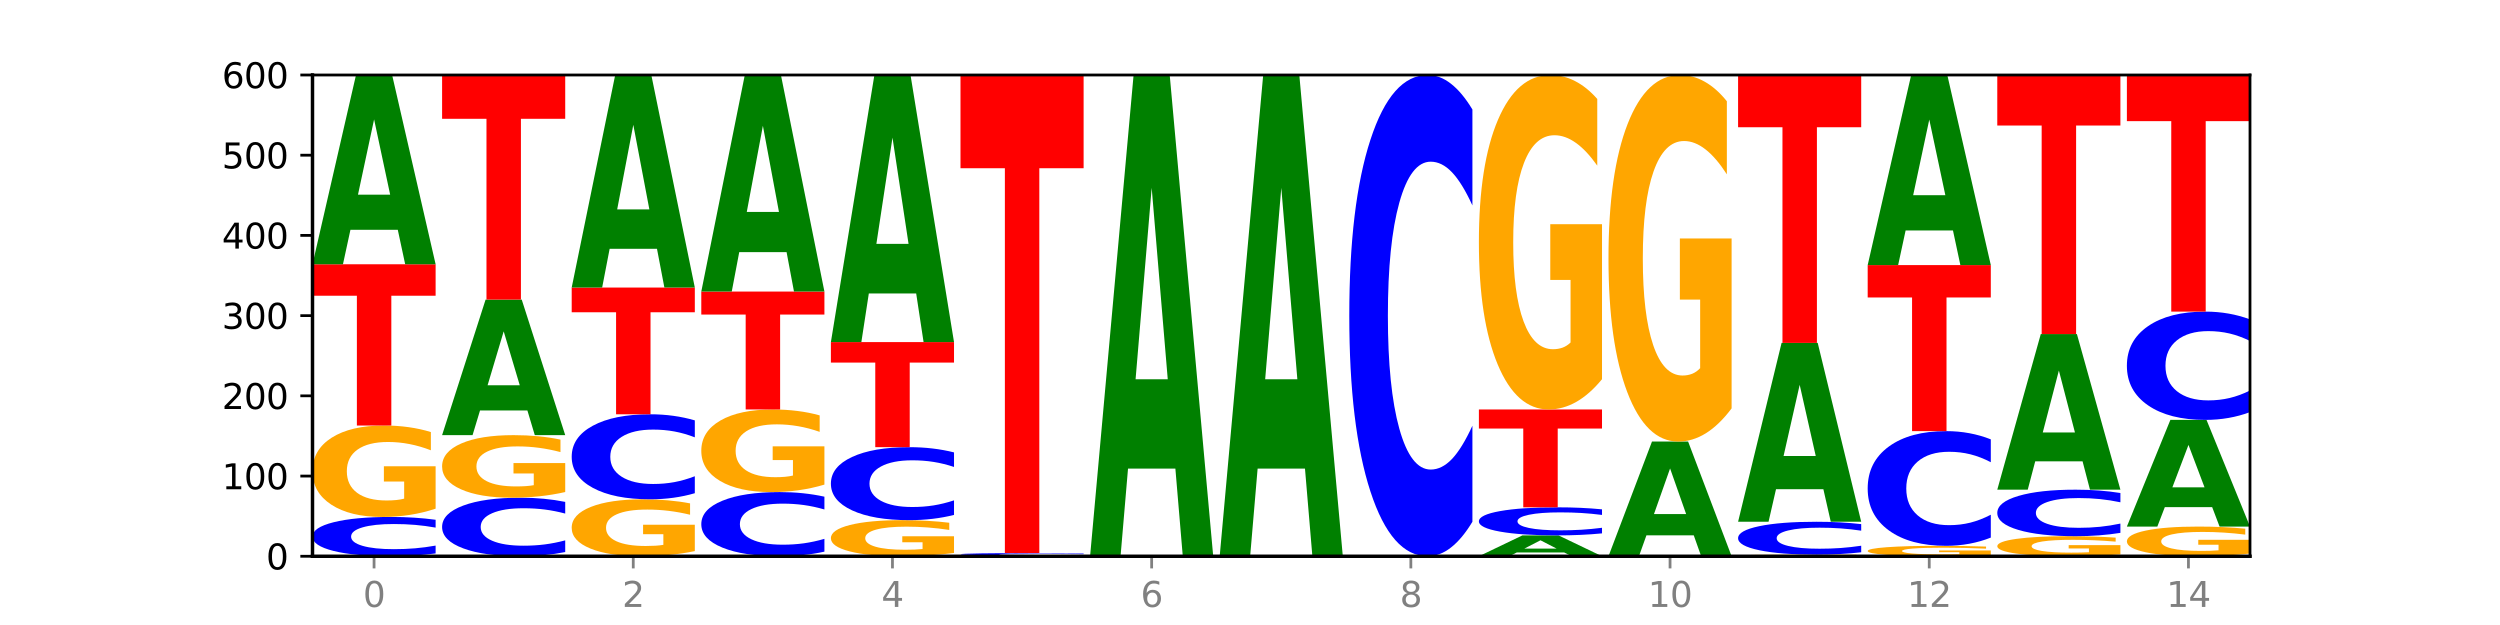
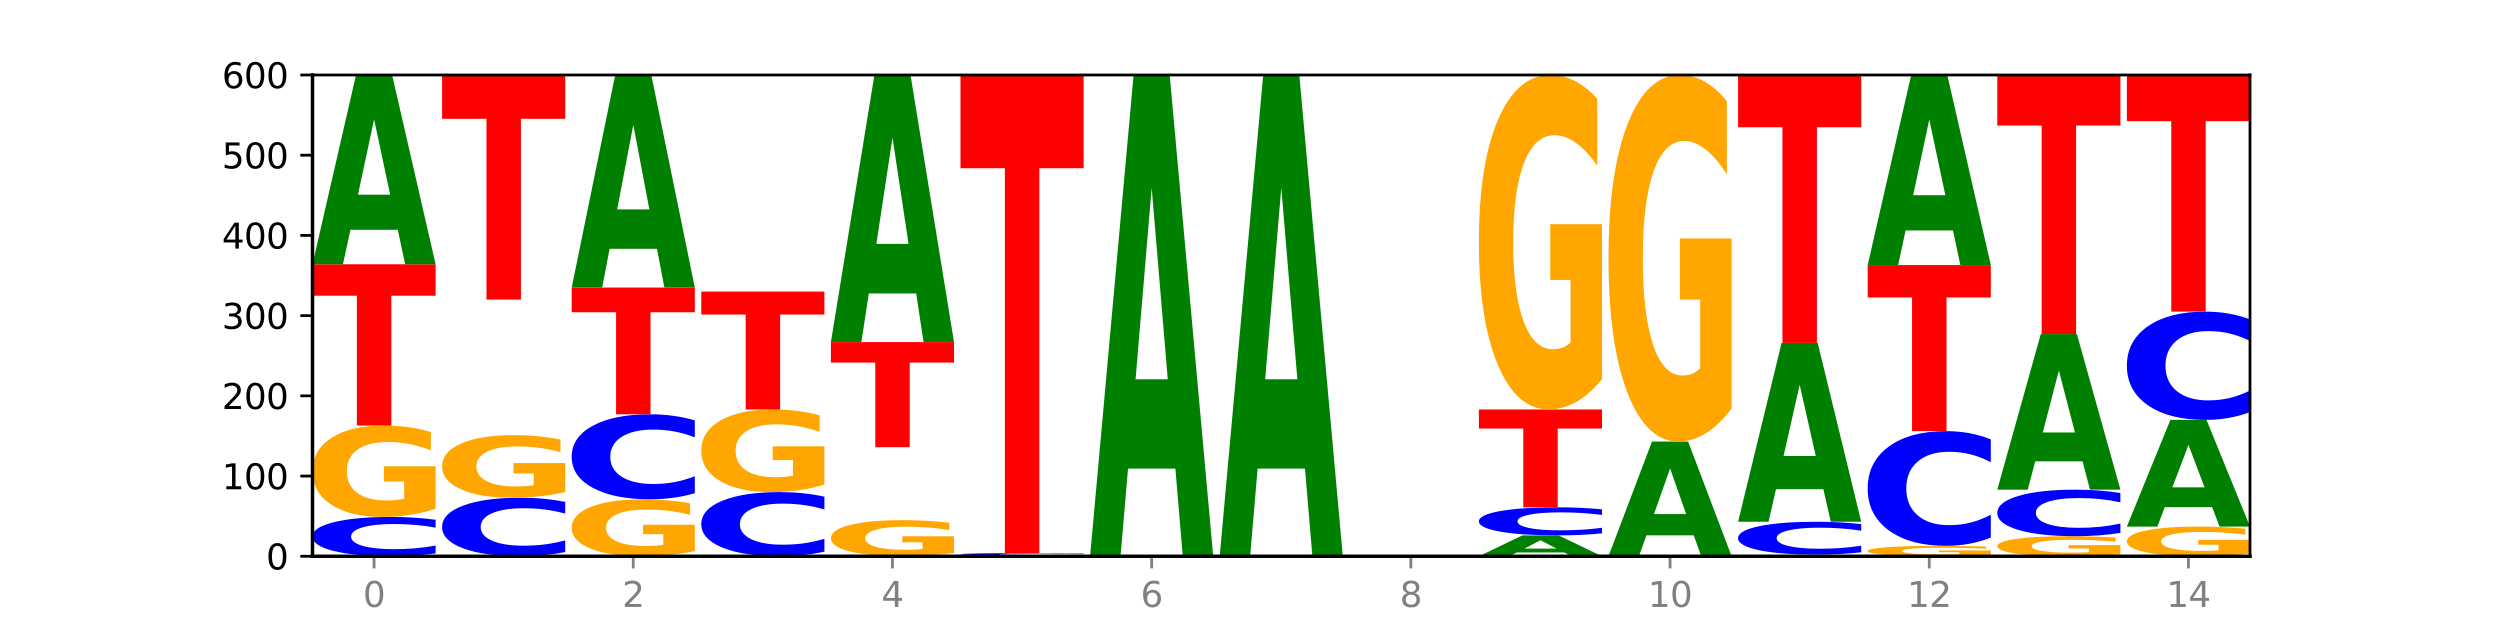
<svg xmlns="http://www.w3.org/2000/svg" xmlns:xlink="http://www.w3.org/1999/xlink" width="720pt" height="180pt" viewBox="0 0 720 180" version="1.1">
  <defs>
    <style type="text/css">*{stroke-linejoin: round; stroke-linecap: butt}</style>
  </defs>
  <g id="figure_1">
    <g id="patch_1">
      <path d="M 0 180  L 720 180  L 720 0  L 0 0  z " style="fill: #ffffff" />
    </g>
    <g id="axes_1">
      <g id="patch_2">
        <path d="M 90 160.2  L 648 160.2  L 648 21.6  L 90 21.6  z " style="fill: #ffffff" />
      </g>
      <g id="line2d_1">
        <path d="M 90 160.2  L 648 160.2  " clip-path="url(#p23b4791f62)" style="fill: none; stroke: #000000; stroke-width: 0.5; stroke-linecap: square" />
      </g>
      <g id="patch_3">
        <path d="M 125.458 159.389  Q 122.492 159.791 119.285 159.994  Q 116.078 160.2 112.585 160.2  Q 102.168 160.2 96.084 158.676  Q 90 157.151 90 154.544  Q 90 151.928 96.084 150.405  Q 102.168 148.881 112.585 148.881  Q 116.078 148.881 119.285 149.087  Q 122.492 149.29 125.458 149.692  L 125.458 151.949  Q 122.465 151.416 119.562 151.168  Q 116.658 150.92 113.451 150.92  Q 107.698 150.92 104.401 151.886  Q 101.114 152.849 101.114 154.544  Q 101.114 156.232 104.401 157.198  Q 107.698 158.161 113.451 158.161  Q 116.658 158.161 119.562 157.913  Q 122.465 157.663 125.458 157.13  L 125.458 159.389  z " clip-path="url(#p23b4791f62)" style="fill: #0000ff" />
      </g>
      <g id="patch_4">
        <path d="M 125.458 146.498  Q 121.882 147.69 118.036 148.288  Q 114.19 148.881 110.089 148.881  Q 100.823 148.881 95.412 145.334  Q 90 141.788 90 135.722  Q 90 129.586 95.507 126.067  Q 101.022 122.547 110.614 122.547  Q 114.309 122.547 117.694 123.026  Q 121.088 123.499 124.091 124.435  L 124.091 129.684  Q 120.992 128.482 117.925 127.889  Q 114.857 127.29 111.774 127.29  Q 106.068 127.29 102.977 129.477  Q 99.886 131.659 99.886 135.722  Q 99.886 139.748 102.866 141.945  Q 105.846 144.138 111.329 144.138  Q 112.823 144.138 114.102 144.012  Q 115.382 143.882 116.399 143.61  L 116.399 138.681  L 110.558 138.681  L 110.558 134.291  L 125.458 134.291  L 125.458 146.498  z " clip-path="url(#p23b4791f62)" style="fill: #ffa600" />
      </g>
      <g id="patch_5">
        <path d="M 90 76.116  L 125.458 76.116  L 125.458 85.171  L 112.701 85.171  L 112.701 122.547  L 102.781 122.547  L 102.781 85.171  L 90 85.171  L 90 76.116  z " clip-path="url(#p23b4791f62)" style="fill: #ff0000" />
      </g>
      <g id="patch_6">
        <path d="M 114.562 66.185  L 100.925 66.185  L 98.772 76.116  L 90 76.116  L 102.527 21.6  L 112.931 21.6  L 125.458 76.116  L 116.693 76.116  L 114.562 66.185  z M 103.1 56.067  L 112.365 56.067  L 107.74 34.382  L 103.1 56.067  z " clip-path="url(#p23b4791f62)" style="fill: #008000" />
      </g>
      <g id="patch_7">
        <path d="M 162.783 158.991  Q 159.817 159.59 156.609 159.893  Q 153.402 160.2 149.909 160.2  Q 139.492 160.2 133.408 157.929  Q 127.324 155.658 127.324 151.774  Q 127.324 147.876 133.408 145.608  Q 139.492 143.337 149.909 143.337  Q 153.402 143.337 156.609 143.644  Q 159.817 143.947 162.783 144.546  L 162.783 147.907  Q 159.79 147.113 156.886 146.744  Q 153.983 146.375 150.776 146.375  Q 145.022 146.375 141.726 147.813  Q 138.438 149.248 138.438 151.774  Q 138.438 154.289 141.726 155.727  Q 145.022 157.162 150.776 157.162  Q 153.983 157.162 156.886 156.793  Q 159.79 156.421 162.783 155.626  L 162.783 158.991  z " clip-path="url(#p23b4791f62)" style="fill: #0000ff" />
      </g>
      <g id="patch_8">
        <path d="M 162.783 141.707  Q 159.207 142.522 155.36 142.931  Q 151.514 143.337 147.414 143.337  Q 138.148 143.337 132.736 140.91  Q 127.324 138.484 127.324 134.334  Q 127.324 130.135 132.831 127.727  Q 138.346 125.319 147.938 125.319  Q 151.633 125.319 155.019 125.647  Q 158.412 125.97 161.416 126.611  L 161.416 130.202  Q 158.317 129.38 155.249 128.974  Q 152.182 128.565 149.098 128.565  Q 143.393 128.565 140.301 130.061  Q 137.21 131.553 137.21 134.334  Q 137.21 137.088 140.19 138.592  Q 143.17 140.091 148.653 140.091  Q 150.147 140.091 151.427 140.006  Q 152.706 139.917 153.723 139.73  L 153.723 136.358  L 147.883 136.358  L 147.883 133.355  L 162.783 133.355  L 162.783 141.707  z " clip-path="url(#p23b4791f62)" style="fill: #ffa600" />
      </g>
      <g id="patch_9">
-         <path d="M 151.886 118.207  L 138.25 118.207  L 136.097 125.319  L 127.324 125.319  L 139.852 86.28  L 150.255 86.28  L 162.783 125.319  L 154.018 125.319  L 151.886 118.207  z M 140.425 110.962  L 149.69 110.962  L 145.064 95.433  L 140.425 110.962  z " clip-path="url(#p23b4791f62)" style="fill: #008000" />
-       </g>
+         </g>
      <g id="patch_10">
        <path d="M 127.324 21.6  L 162.783 21.6  L 162.783 34.214  L 150.026 34.214  L 150.026 86.28  L 140.106 86.28  L 140.106 34.214  L 127.324 34.214  L 127.324 21.6  z " clip-path="url(#p23b4791f62)" style="fill: #ff0000" />
      </g>
      <g id="patch_11">
        <path d="M 200.107 158.716  Q 196.531 159.458 192.685 159.831  Q 188.839 160.2 184.738 160.2  Q 175.472 160.2 170.061 157.991  Q 164.649 155.782 164.649 152.005  Q 164.649 148.183 170.156 145.991  Q 175.671 143.799 185.263 143.799  Q 188.958 143.799 192.343 144.097  Q 195.736 144.392 198.74 144.975  L 198.74 148.244  Q 195.641 147.495 192.574 147.126  Q 189.506 146.753 186.423 146.753  Q 180.717 146.753 177.626 148.115  Q 174.535 149.474 174.535 152.005  Q 174.535 154.512 177.515 155.88  Q 180.495 157.246 185.978 157.246  Q 187.472 157.246 188.751 157.168  Q 190.031 157.086 191.048 156.917  L 191.048 153.848  L 185.207 153.848  L 185.207 151.114  L 200.107 151.114  L 200.107 158.716  z " clip-path="url(#p23b4791f62)" style="fill: #ffa600" />
      </g>
      <g id="patch_12">
        <path d="M 200.107 142.044  Q 197.141 142.914 193.934 143.354  Q 190.727 143.799 187.233 143.799  Q 176.817 143.799 170.733 140.501  Q 164.649 137.203 164.649 131.564  Q 164.649 125.904 170.733 122.611  Q 176.817 119.313 187.233 119.313  Q 190.727 119.313 193.934 119.758  Q 197.141 120.198 200.107 121.068  L 200.107 125.949  Q 197.114 124.796 194.211 124.26  Q 191.307 123.724 188.1 123.724  Q 182.347 123.724 179.05 125.813  Q 175.762 127.897 175.762 131.564  Q 175.762 135.215 179.05 137.304  Q 182.347 139.388 188.1 139.388  Q 191.307 139.388 194.211 138.852  Q 197.114 138.311 200.107 137.158  L 200.107 142.044  z " clip-path="url(#p23b4791f62)" style="fill: #0000ff" />
      </g>
      <g id="patch_13">
        <path d="M 164.649 82.815  L 200.107 82.815  L 200.107 89.933  L 187.35 89.933  L 187.35 119.313  L 177.43 119.313  L 177.43 89.933  L 164.649 89.933  L 164.649 82.815  z " clip-path="url(#p23b4791f62)" style="fill: #ff0000" />
      </g>
      <g id="patch_14">
        <path d="M 189.211 71.664  L 175.574 71.664  L 173.421 82.815  L 164.649 82.815  L 177.176 21.6  L 187.58 21.6  L 200.107 82.815  L 191.342 82.815  L 189.211 71.664  z M 177.749 60.302  L 187.014 60.302  L 182.389 35.953  L 177.749 60.302  z " clip-path="url(#p23b4791f62)" style="fill: #008000" />
      </g>
      <g id="patch_15">
        <path d="M 237.431 158.875  Q 234.465 159.532 231.258 159.864  Q 228.051 160.2 224.558 160.2  Q 214.141 160.2 208.057 157.711  Q 201.973 155.222 201.973 150.966  Q 201.973 146.694 208.057 144.209  Q 214.141 141.72 224.558 141.72  Q 228.051 141.72 231.258 142.056  Q 234.465 142.388 237.431 143.045  L 237.431 146.728  Q 234.439 145.858 231.535 145.453  Q 228.632 145.049 225.424 145.049  Q 219.671 145.049 216.375 146.625  Q 213.087 148.198 213.087 150.966  Q 213.087 153.722 216.375 155.298  Q 219.671 156.871 225.424 156.871  Q 228.632 156.871 231.535 156.467  Q 234.439 156.058 237.431 155.188  L 237.431 158.875  z " clip-path="url(#p23b4791f62)" style="fill: #0000ff" />
      </g>
      <g id="patch_16">
        <path d="M 237.431 139.567  Q 233.855 140.644 230.009 141.184  Q 226.163 141.72 222.063 141.72  Q 212.797 141.72 207.385 138.515  Q 201.973 135.311 201.973 129.831  Q 201.973 124.287 207.48 121.107  Q 212.995 117.927 222.587 117.927  Q 226.282 117.927 229.668 118.36  Q 233.061 118.787 236.065 119.632  L 236.065 124.375  Q 232.965 123.289 229.898 122.753  Q 226.831 122.213 223.747 122.213  Q 218.041 122.213 214.95 124.189  Q 211.859 126.159 211.859 129.831  Q 211.859 133.468 214.839 135.454  Q 217.819 137.434 223.302 137.434  Q 224.796 137.434 226.076 137.321  Q 227.355 137.203 228.372 136.957  L 228.372 132.505  L 222.531 132.505  L 222.531 128.538  L 237.431 128.538  L 237.431 139.567  z " clip-path="url(#p23b4791f62)" style="fill: #ffa600" />
      </g>
      <g id="patch_17">
        <path d="M 201.973 83.97  L 237.431 83.97  L 237.431 90.593  L 224.675 90.593  L 224.675 117.927  L 214.755 117.927  L 214.755 90.593  L 201.973 90.593  L 201.973 83.97  z " clip-path="url(#p23b4791f62)" style="fill: #ff0000" />
      </g>
      <g id="patch_18">
-         <path d="M 226.535 72.608  L 212.899 72.608  L 210.745 83.97  L 201.973 83.97  L 214.501 21.6  L 224.904 21.6  L 237.431 83.97  L 228.667 83.97  L 226.535 72.608  z M 215.073 61.032  L 224.339 61.032  L 219.713 36.223  L 215.073 61.032  z " clip-path="url(#p23b4791f62)" style="fill: #008000" />
-       </g>
+         </g>
      <g id="patch_19">
        <path d="M 274.756 159.259  Q 271.18 159.73 267.334 159.966  Q 263.487 160.2 259.387 160.2  Q 250.121 160.2 244.709 158.8  Q 239.298 157.4 239.298 155.006  Q 239.298 152.584 244.805 151.194  Q 250.32 149.805 259.911 149.805  Q 263.607 149.805 266.992 149.994  Q 270.385 150.181 273.389 150.55  L 273.389 152.622  Q 270.29 152.148 267.222 151.914  Q 264.155 151.677 261.072 151.677  Q 255.366 151.677 252.275 152.541  Q 249.183 153.402 249.183 155.006  Q 249.183 156.595 252.163 157.462  Q 255.143 158.328 260.627 158.328  Q 262.121 158.328 263.4 158.278  Q 264.679 158.227 265.697 158.119  L 265.697 156.174  L 259.856 156.174  L 259.856 154.441  L 274.756 154.441  L 274.756 159.259  z " clip-path="url(#p23b4791f62)" style="fill: #ffa600" />
      </g>
      <g id="patch_20">
-         <path d="M 274.756 148.298  Q 271.79 149.045 268.583 149.423  Q 265.375 149.805 261.882 149.805  Q 251.465 149.805 245.382 146.974  Q 239.298 144.143 239.298 139.301  Q 239.298 134.442 245.382 131.615  Q 251.465 128.784 261.882 128.784  Q 265.375 128.784 268.583 129.166  Q 271.79 129.544 274.756 130.291  L 274.756 134.481  Q 271.763 133.491 268.86 133.031  Q 265.956 132.57 262.749 132.57  Q 256.995 132.57 253.699 134.364  Q 250.411 136.153 250.411 139.301  Q 250.411 142.436 253.699 144.23  Q 256.995 146.019 262.749 146.019  Q 265.956 146.019 268.86 145.558  Q 271.763 145.094 274.756 144.104  L 274.756 148.298  z " clip-path="url(#p23b4791f62)" style="fill: #0000ff" />
-       </g>
+         </g>
      <g id="patch_21">
        <path d="M 239.298 98.523  L 274.756 98.523  L 274.756 104.425  L 261.999 104.425  L 261.999 128.784  L 252.079 128.784  L 252.079 104.425  L 239.298 104.425  L 239.298 98.523  z " clip-path="url(#p23b4791f62)" style="fill: #ff0000" />
      </g>
      <g id="patch_22">
        <path d="M 263.86 84.51  L 250.223 84.51  L 248.07 98.523  L 239.298 98.523  L 251.825 21.6  L 262.228 21.6  L 274.756 98.523  L 265.991 98.523  L 263.86 84.51  z M 252.398 70.233  L 261.663 70.233  L 257.038 39.636  L 252.398 70.233  z " clip-path="url(#p23b4791f62)" style="fill: #008000" />
      </g>
      <g id="patch_23">
        <path d="M 301.184 160.158  L 287.547 160.158  L 285.394 160.2  L 276.622 160.2  L 289.15 159.969  L 299.553 159.969  L 312.08 160.2  L 303.315 160.2  L 301.184 160.158  z M 289.722 160.115  L 298.987 160.115  L 294.362 160.023  L 289.722 160.115  z " clip-path="url(#p23b4791f62)" style="fill: #008000" />
      </g>
      <g id="patch_24">
        <path d="M 312.08 159.919  Q 309.114 159.944 305.907 159.956  Q 302.7 159.969 299.207 159.969  Q 288.79 159.969 282.706 159.876  Q 276.622 159.782 276.622 159.623  Q 276.622 159.463 282.706 159.369  Q 288.79 159.276 299.207 159.276  Q 302.7 159.276 305.907 159.289  Q 309.114 159.301 312.08 159.326  L 312.08 159.464  Q 309.087 159.431 306.184 159.416  Q 303.28 159.401 300.073 159.401  Q 294.32 159.401 291.023 159.46  Q 287.736 159.519 287.736 159.623  Q 287.736 159.726 291.023 159.785  Q 294.32 159.844 300.073 159.844  Q 303.28 159.844 306.184 159.829  Q 309.087 159.814 312.08 159.781  L 312.08 159.919  z " clip-path="url(#p23b4791f62)" style="fill: #0000ff" />
      </g>
      <g id="patch_25">
        <path d="M 276.622 21.6  L 312.08 21.6  L 312.08 48.451  L 299.324 48.451  L 299.324 159.276  L 289.404 159.276  L 289.404 48.451  L 276.622 48.451  L 276.622 21.6  z " clip-path="url(#p23b4791f62)" style="fill: #ff0000" />
      </g>
      <g id="patch_26">
        <path d="M 338.508 134.951  L 324.872 134.951  L 322.719 160.2  L 313.946 160.2  L 326.474 21.6  L 336.877 21.6  L 349.405 160.2  L 340.64 160.2  L 338.508 134.951  z M 327.047 109.228  L 336.312 109.228  L 331.686 54.096  L 327.047 109.228  z " clip-path="url(#p23b4791f62)" style="fill: #008000" />
      </g>
      <g id="patch_27">
        <path d="M 375.833 134.951  L 362.196 134.951  L 360.043 160.2  L 351.271 160.2  L 363.798 21.6  L 374.202 21.6  L 386.729 160.2  L 377.964 160.2  L 375.833 134.951  z M 364.371 109.228  L 373.636 109.228  L 369.011 54.096  L 364.371 109.228  z " clip-path="url(#p23b4791f62)" style="fill: #008000" />
      </g>
      <g id="patch_28">
-         <path d="M 424.054 150.265  Q 421.087 155.19 417.88 157.681  Q 414.673 160.2 411.18 160.2  Q 400.763 160.2 394.679 141.533  Q 388.595 122.866 388.595 90.943  Q 388.595 58.905 394.679 40.267  Q 400.763 21.6 411.18 21.6  Q 414.673 21.6 417.88 24.119  Q 421.087 26.61 424.054 31.535  L 424.054 59.163  Q 421.061 52.635 418.157 49.601  Q 415.254 46.566 412.047 46.566  Q 406.293 46.566 402.997 58.39  Q 399.709 70.186 399.709 90.943  Q 399.709 111.614 402.997 123.439  Q 406.293 135.234 412.047 135.234  Q 415.254 135.234 418.157 132.199  Q 421.061 129.136 424.054 122.608  L 424.054 150.265  z " clip-path="url(#p23b4791f62)" style="fill: #0000ff" />
-       </g>
+         </g>
      <g id="patch_29">
        <path d="M 450.482 159.106  L 436.845 159.106  L 434.692 160.2  L 425.92 160.2  L 438.447 154.194  L 448.85 154.194  L 461.378 160.2  L 452.613 160.2  L 450.482 159.106  z M 439.02 157.991  L 448.285 157.991  L 443.66 155.602  L 439.02 157.991  z " clip-path="url(#p23b4791f62)" style="fill: #008000" />
      </g>
      <g id="patch_30">
        <path d="M 461.378 153.614  Q 458.412 153.902 455.205 154.047  Q 451.997 154.194 448.504 154.194  Q 438.088 154.194 432.004 153.105  Q 425.92 152.016 425.92 150.154  Q 425.92 148.285 432.004 147.198  Q 438.088 146.109 448.504 146.109  Q 451.997 146.109 455.205 146.256  Q 458.412 146.401 461.378 146.689  L 461.378 148.3  Q 458.385 147.919 455.482 147.742  Q 452.578 147.565 449.371 147.565  Q 443.618 147.565 440.321 148.255  Q 437.033 148.943 437.033 150.154  Q 437.033 151.36 440.321 152.05  Q 443.618 152.738 449.371 152.738  Q 452.578 152.738 455.482 152.561  Q 458.385 152.382 461.378 152.001  L 461.378 153.614  z " clip-path="url(#p23b4791f62)" style="fill: #0000ff" />
      </g>
      <g id="patch_31">
        <path d="M 425.92 117.927  L 461.378 117.927  L 461.378 123.423  L 448.621 123.423  L 448.621 146.109  L 438.701 146.109  L 438.701 123.423  L 425.92 123.423  L 425.92 117.927  z " clip-path="url(#p23b4791f62)" style="fill: #ff0000" />
      </g>
      <g id="patch_32">
        <path d="M 461.378 109.212  Q 457.802 113.569 453.956 115.758  Q 450.11 117.927 446.009 117.927  Q 436.743 117.927 431.331 104.953  Q 425.92 91.98 425.92 69.793  Q 425.92 47.348 431.427 34.474  Q 436.942 21.6 446.533 21.6  Q 450.229 21.6 453.614 23.351  Q 457.007 25.082 460.011 28.505  L 460.011 47.706  Q 456.912 43.309 453.844 41.14  Q 450.777 38.951 447.694 38.951  Q 441.988 38.951 438.897 46.95  Q 435.805 54.929 435.805 69.793  Q 435.805 84.518 438.785 92.557  Q 441.765 100.576 447.249 100.576  Q 448.743 100.576 450.022 100.118  Q 451.302 99.641 452.319 98.646  L 452.319 80.618  L 446.478 80.618  L 446.478 64.56  L 461.378 64.56  L 461.378 109.212  z " clip-path="url(#p23b4791f62)" style="fill: #ffa600" />
      </g>
      <g id="patch_33">
        <path d="M 487.806 154.182  L 474.169 154.182  L 472.016 160.2  L 463.244 160.2  L 475.772 127.167  L 486.175 127.167  L 498.702 160.2  L 489.937 160.2  L 487.806 154.182  z M 476.344 148.052  L 485.609 148.052  L 480.984 134.912  L 476.344 148.052  z " clip-path="url(#p23b4791f62)" style="fill: #008000" />
      </g>
      <g id="patch_34">
        <path d="M 498.702 117.616  Q 495.126 122.391 491.28 124.79  Q 487.434 127.167 483.333 127.167  Q 474.068 127.167 468.656 112.949  Q 463.244 98.731 463.244 74.416  Q 463.244 49.818 468.751 35.709  Q 474.266 21.6 483.858 21.6  Q 487.553 21.6 490.938 23.519  Q 494.332 25.416 497.336 29.167  L 497.336 50.211  Q 494.236 45.391 491.169 43.014  Q 488.101 40.616 485.018 40.616  Q 479.312 40.616 476.221 49.382  Q 473.13 58.126 473.13 74.416  Q 473.13 90.553 476.11 99.363  Q 479.09 108.151 484.573 108.151  Q 486.067 108.151 487.347 107.65  Q 488.626 107.126 489.643 106.036  L 489.643 86.279  L 483.802 86.279  L 483.802 68.681  L 498.702 68.681  L 498.702 117.616  z " clip-path="url(#p23b4791f62)" style="fill: #ffa600" />
      </g>
      <g id="patch_35">
-         <path d="M 536.027 160.158  Q 532.451 160.179 528.605 160.19  Q 524.758 160.2 520.658 160.2  Q 511.392 160.2 505.98 160.138  Q 500.569 160.076 500.569 159.969  Q 500.569 159.861 506.076 159.8  Q 511.591 159.738 521.182 159.738  Q 524.878 159.738 528.263 159.746  Q 531.656 159.755 534.66 159.771  L 534.66 159.863  Q 531.561 159.842 528.493 159.832  Q 525.426 159.821 522.343 159.821  Q 516.637 159.821 513.546 159.86  Q 510.454 159.898 510.454 159.969  Q 510.454 160.04 513.434 160.078  Q 516.414 160.117 521.898 160.117  Q 523.391 160.117 524.671 160.115  Q 525.95 160.112 526.968 160.108  L 526.968 160.021  L 521.127 160.021  L 521.127 159.944  L 536.027 159.944  L 536.027 160.158  z " clip-path="url(#p23b4791f62)" style="fill: #ffa600" />
-       </g>
+         </g>
      <g id="patch_36">
        <path d="M 536.027 159.059  Q 533.061 159.396 529.854 159.566  Q 526.646 159.738 523.153 159.738  Q 512.736 159.738 506.652 158.462  Q 500.569 157.187 500.569 155.005  Q 500.569 152.816 506.652 151.543  Q 512.736 150.267 523.153 150.267  Q 526.646 150.267 529.854 150.439  Q 533.061 150.609 536.027 150.946  L 536.027 152.834  Q 533.034 152.388 530.13 152.18  Q 527.227 151.973 524.02 151.973  Q 518.266 151.973 514.97 152.781  Q 511.682 153.587 511.682 155.005  Q 511.682 156.418 514.97 157.226  Q 518.266 158.032 524.02 158.032  Q 527.227 158.032 530.13 157.825  Q 533.034 157.615 536.027 157.169  L 536.027 159.059  z " clip-path="url(#p23b4791f62)" style="fill: #0000ff" />
      </g>
      <g id="patch_37">
        <path d="M 525.13 140.883  L 511.494 140.883  L 509.341 150.267  L 500.569 150.267  L 513.096 98.754  L 523.499 98.754  L 536.027 150.267  L 527.262 150.267  L 525.13 140.883  z M 513.669 131.322  L 522.934 131.322  L 518.309 110.832  L 513.669 131.322  z " clip-path="url(#p23b4791f62)" style="fill: #008000" />
      </g>
      <g id="patch_38">
        <path d="M 500.569 21.6  L 536.027 21.6  L 536.027 36.647  L 523.27 36.647  L 523.27 98.754  L 513.35 98.754  L 513.35 36.647  L 500.569 36.647  L 500.569 21.6  z " clip-path="url(#p23b4791f62)" style="fill: #ff0000" />
      </g>
      <g id="patch_39">
        <path d="M 573.351 159.928  Q 569.775 160.064 565.929 160.132  Q 562.083 160.2 557.982 160.2  Q 548.716 160.2 543.305 159.796  Q 537.893 159.391 537.893 158.699  Q 537.893 158 543.4 157.598  Q 548.915 157.197 558.507 157.197  Q 562.202 157.197 565.587 157.252  Q 568.98 157.306 571.984 157.412  L 571.984 158.011  Q 568.885 157.874 565.818 157.806  Q 562.75 157.738 559.667 157.738  Q 553.961 157.738 550.87 157.987  Q 547.779 158.236 547.779 158.699  Q 547.779 159.158 550.759 159.409  Q 553.739 159.659 559.222 159.659  Q 560.716 159.659 561.995 159.645  Q 563.275 159.63 564.292 159.599  L 564.292 159.037  L 558.451 159.037  L 558.451 158.536  L 573.351 158.536  L 573.351 159.928  z " clip-path="url(#p23b4791f62)" style="fill: #ffa600" />
      </g>
      <g id="patch_40">
        <path d="M 573.351 154.829  Q 570.385 156.003 567.178 156.597  Q 563.971 157.197 560.478 157.197  Q 550.061 157.197 543.977 152.748  Q 537.893 148.299 537.893 140.691  Q 537.893 133.055 543.977 128.613  Q 550.061 124.164 560.478 124.164  Q 563.971 124.164 567.178 124.764  Q 570.385 125.358 573.351 126.532  L 573.351 133.117  Q 570.358 131.561 567.455 130.837  Q 564.551 130.114 561.344 130.114  Q 555.591 130.114 552.294 132.932  Q 549.007 135.744 549.007 140.691  Q 549.007 145.617 552.294 148.436  Q 555.591 151.247 561.344 151.247  Q 564.551 151.247 567.455 150.524  Q 570.358 149.793 573.351 148.238  L 573.351 154.829  z " clip-path="url(#p23b4791f62)" style="fill: #0000ff" />
      </g>
      <g id="patch_41">
        <path d="M 537.893 76.347  L 573.351 76.347  L 573.351 85.673  L 560.594 85.673  L 560.594 124.164  L 550.674 124.164  L 550.674 85.673  L 537.893 85.673  L 537.893 76.347  z " clip-path="url(#p23b4791f62)" style="fill: #ff0000" />
      </g>
      <g id="patch_42">
        <path d="M 562.455 66.374  L 548.818 66.374  L 546.665 76.347  L 537.893 76.347  L 550.42 21.6  L 560.824 21.6  L 573.351 76.347  L 564.586 76.347  L 562.455 66.374  z M 550.993 56.213  L 560.258 56.213  L 555.633 34.436  L 550.993 56.213  z " clip-path="url(#p23b4791f62)" style="fill: #008000" />
      </g>
      <g id="patch_43">
        <path d="M 610.676 159.677  Q 607.1 159.939 603.253 160.07  Q 599.407 160.2 595.307 160.2  Q 586.041 160.2 580.629 159.422  Q 575.217 158.644 575.217 157.314  Q 575.217 155.969 580.724 155.197  Q 586.239 154.425 595.831 154.425  Q 599.526 154.425 602.912 154.53  Q 606.305 154.634 609.309 154.839  L 609.309 155.99  Q 606.21 155.726 603.142 155.596  Q 600.075 155.465 596.991 155.465  Q 591.286 155.465 588.194 155.945  Q 585.103 156.423 585.103 157.314  Q 585.103 158.197 588.083 158.679  Q 591.063 159.16 596.546 159.16  Q 598.04 159.16 599.32 159.132  Q 600.599 159.104 601.616 159.044  L 601.616 157.963  L 595.776 157.963  L 595.776 157.001  L 610.676 157.001  L 610.676 159.677  z " clip-path="url(#p23b4791f62)" style="fill: #ffa600" />
      </g>
      <g id="patch_44">
        <path d="M 610.676 153.465  Q 607.71 153.941 604.502 154.181  Q 601.295 154.425 597.802 154.425  Q 587.385 154.425 581.301 152.621  Q 575.217 150.816 575.217 147.73  Q 575.217 144.633 581.301 142.831  Q 587.385 141.027 597.802 141.027  Q 601.295 141.027 604.502 141.271  Q 607.71 141.511 610.676 141.987  L 610.676 144.658  Q 607.683 144.027 604.779 143.734  Q 601.876 143.44 598.669 143.44  Q 592.915 143.44 589.619 144.583  Q 586.331 145.724 586.331 147.73  Q 586.331 149.728 589.619 150.871  Q 592.915 152.012 598.669 152.012  Q 601.876 152.012 604.779 151.718  Q 607.683 151.422 610.676 150.791  L 610.676 153.465  z " clip-path="url(#p23b4791f62)" style="fill: #0000ff" />
      </g>
      <g id="patch_45">
        <path d="M 599.779 132.863  L 586.143 132.863  L 583.99 141.027  L 575.217 141.027  L 587.745 96.213  L 598.148 96.213  L 610.676 141.027  L 601.911 141.027  L 599.779 132.863  z M 588.318 124.546  L 597.583 124.546  L 592.957 106.72  L 588.318 124.546  z " clip-path="url(#p23b4791f62)" style="fill: #008000" />
      </g>
      <g id="patch_46">
        <path d="M 575.217 21.6  L 610.676 21.6  L 610.676 36.152  L 597.919 36.152  L 597.919 96.213  L 587.999 96.213  L 587.999 36.152  L 575.217 36.152  L 575.217 21.6  z " clip-path="url(#p23b4791f62)" style="fill: #ff0000" />
      </g>
      <g id="patch_47">
        <path d="M 648 159.427  Q 644.424 159.813 640.578 160.008  Q 636.732 160.2 632.631 160.2  Q 623.365 160.2 617.954 159.049  Q 612.542 157.898 612.542 155.929  Q 612.542 153.938 618.049 152.795  Q 623.564 151.653 633.156 151.653  Q 636.851 151.653 640.236 151.808  Q 643.629 151.962 646.633 152.266  L 646.633 153.969  Q 643.534 153.579 640.467 153.387  Q 637.399 153.193 634.316 153.193  Q 628.61 153.193 625.519 153.902  Q 622.428 154.61 622.428 155.929  Q 622.428 157.236 625.408 157.949  Q 628.388 158.66 633.871 158.66  Q 635.365 158.66 636.644 158.62  Q 637.924 158.577 638.941 158.489  L 638.941 156.89  L 633.1 156.89  L 633.1 155.465  L 648 155.465  L 648 159.427  z " clip-path="url(#p23b4791f62)" style="fill: #ffa600" />
      </g>
      <g id="patch_48">
        <path d="M 637.104 146.056  L 623.467 146.056  L 621.314 151.653  L 612.542 151.653  L 625.069 120.93  L 635.473 120.93  L 648 151.653  L 639.235 151.653  L 637.104 146.056  z M 625.642 140.354  L 634.907 140.354  L 630.282 128.133  L 625.642 140.354  z " clip-path="url(#p23b4791f62)" style="fill: #008000" />
      </g>
      <g id="patch_49">
        <path d="M 648 118.695  Q 645.034 119.803 641.827 120.363  Q 638.62 120.93 635.126 120.93  Q 624.71 120.93 618.626 116.73  Q 612.542 112.53 612.542 105.347  Q 612.542 98.139 618.626 93.945  Q 624.71 89.745 635.126 89.745  Q 638.62 89.745 641.827 90.312  Q 645.034 90.872 648 91.98  L 648 98.197  Q 645.007 96.728 642.104 96.045  Q 639.2 95.362 635.993 95.362  Q 630.24 95.362 626.943 98.023  Q 623.655 100.677 623.655 105.347  Q 623.655 109.998 626.943 112.659  Q 630.24 115.313 635.993 115.313  Q 639.2 115.313 642.104 114.63  Q 645.007 113.941 648 112.472  L 648 118.695  z " clip-path="url(#p23b4791f62)" style="fill: #0000ff" />
      </g>
      <g id="patch_50">
        <path d="M 612.542 21.6  L 648 21.6  L 648 34.89  L 635.243 34.89  L 635.243 89.745  L 625.323 89.745  L 625.323 34.89  L 612.542 34.89  L 612.542 21.6  z " clip-path="url(#p23b4791f62)" style="fill: #ff0000" />
      </g>
      <g id="matplotlib.axis_1">
        <g id="xtick_1">
          <g id="line2d_2">
            <defs>
              <path id="m8306c7e7fa" d="M 0 0  L 0 3.5  " style="stroke: #808080; stroke-width: 0.8" />
            </defs>
            <g>
              <use xlink:href="#m8306c7e7fa" x="107.729" y="160.2" style="fill: #808080; stroke: #808080; stroke-width: 0.8" />
            </g>
          </g>
          <g id="text_1">
            <g style="fill: #808080" transform="translate(104.548 174.798) scale(0.1 -0.1)">
              <defs>
                <path id="DejaVuSans-30" d="M 2034 4250  Q 1547 4250 1301 3770  Q 1056 3291 1056 2328  Q 1056 1369 1301 889  Q 1547 409 2034 409  Q 2525 409 2770 889  Q 3016 1369 3016 2328  Q 3016 3291 2770 3770  Q 2525 4250 2034 4250  z M 2034 4750  Q 2819 4750 3233 4129  Q 3647 3509 3647 2328  Q 3647 1150 3233 529  Q 2819 -91 2034 -91  Q 1250 -91 836 529  Q 422 1150 422 2328  Q 422 3509 836 4129  Q 1250 4750 2034 4750  z " transform="scale(0.016)" />
              </defs>
              <use xlink:href="#DejaVuSans-30" />
            </g>
          </g>
        </g>
        <g id="xtick_2">
          <g id="line2d_3">
            <g>
              <use xlink:href="#m8306c7e7fa" x="182.378" y="160.2" style="fill: #808080; stroke: #808080; stroke-width: 0.8" />
            </g>
          </g>
          <g id="text_2">
            <g style="fill: #808080" transform="translate(179.197 174.798) scale(0.1 -0.1)">
              <defs>
                <path id="DejaVuSans-32" d="M 1228 531  L 3431 531  L 3431 0  L 469 0  L 469 531  Q 828 903 1448 1529  Q 2069 2156 2228 2338  Q 2531 2678 2651 2914  Q 2772 3150 2772 3378  Q 2772 3750 2511 3984  Q 2250 4219 1831 4219  Q 1534 4219 1204 4116  Q 875 4013 500 3803  L 500 4441  Q 881 4594 1212 4672  Q 1544 4750 1819 4750  Q 2544 4750 2975 4387  Q 3406 4025 3406 3419  Q 3406 3131 3298 2873  Q 3191 2616 2906 2266  Q 2828 2175 2409 1742  Q 1991 1309 1228 531  z " transform="scale(0.016)" />
              </defs>
              <use xlink:href="#DejaVuSans-32" />
            </g>
          </g>
        </g>
        <g id="xtick_3">
          <g id="line2d_4">
            <g>
              <use xlink:href="#m8306c7e7fa" x="257.027" y="160.2" style="fill: #808080; stroke: #808080; stroke-width: 0.8" />
            </g>
          </g>
          <g id="text_3">
            <g style="fill: #808080" transform="translate(253.846 174.798) scale(0.1 -0.1)">
              <defs>
                <path id="DejaVuSans-34" d="M 2419 4116  L 825 1625  L 2419 1625  L 2419 4116  z M 2253 4666  L 3047 4666  L 3047 1625  L 3713 1625  L 3713 1100  L 3047 1100  L 3047 0  L 2419 0  L 2419 1100  L 313 1100  L 313 1709  L 2253 4666  z " transform="scale(0.016)" />
              </defs>
              <use xlink:href="#DejaVuSans-34" />
            </g>
          </g>
        </g>
        <g id="xtick_4">
          <g id="line2d_5">
            <g>
              <use xlink:href="#m8306c7e7fa" x="331.676" y="160.2" style="fill: #808080; stroke: #808080; stroke-width: 0.8" />
            </g>
          </g>
          <g id="text_4">
            <g style="fill: #808080" transform="translate(328.494 174.798) scale(0.1 -0.1)">
              <defs>
                <path id="DejaVuSans-36" d="M 2113 2584  Q 1688 2584 1439 2293  Q 1191 2003 1191 1497  Q 1191 994 1439 701  Q 1688 409 2113 409  Q 2538 409 2786 701  Q 3034 994 3034 1497  Q 3034 2003 2786 2293  Q 2538 2584 2113 2584  z M 3366 4563  L 3366 3988  Q 3128 4100 2886 4159  Q 2644 4219 2406 4219  Q 1781 4219 1451 3797  Q 1122 3375 1075 2522  Q 1259 2794 1537 2939  Q 1816 3084 2150 3084  Q 2853 3084 3261 2657  Q 3669 2231 3669 1497  Q 3669 778 3244 343  Q 2819 -91 2113 -91  Q 1303 -91 875 529  Q 447 1150 447 2328  Q 447 3434 972 4092  Q 1497 4750 2381 4750  Q 2619 4750 2861 4703  Q 3103 4656 3366 4563  z " transform="scale(0.016)" />
              </defs>
              <use xlink:href="#DejaVuSans-36" />
            </g>
          </g>
        </g>
        <g id="xtick_5">
          <g id="line2d_6">
            <g>
              <use xlink:href="#m8306c7e7fa" x="406.324" y="160.2" style="fill: #808080; stroke: #808080; stroke-width: 0.8" />
            </g>
          </g>
          <g id="text_5">
            <g style="fill: #808080" transform="translate(403.143 174.798) scale(0.1 -0.1)">
              <defs>
                <path id="DejaVuSans-38" d="M 2034 2216  Q 1584 2216 1326 1975  Q 1069 1734 1069 1313  Q 1069 891 1326 650  Q 1584 409 2034 409  Q 2484 409 2743 651  Q 3003 894 3003 1313  Q 3003 1734 2745 1975  Q 2488 2216 2034 2216  z M 1403 2484  Q 997 2584 770 2862  Q 544 3141 544 3541  Q 544 4100 942 4425  Q 1341 4750 2034 4750  Q 2731 4750 3128 4425  Q 3525 4100 3525 3541  Q 3525 3141 3298 2862  Q 3072 2584 2669 2484  Q 3125 2378 3379 2068  Q 3634 1759 3634 1313  Q 3634 634 3220 271  Q 2806 -91 2034 -91  Q 1263 -91 848 271  Q 434 634 434 1313  Q 434 1759 690 2068  Q 947 2378 1403 2484  z M 1172 3481  Q 1172 3119 1398 2916  Q 1625 2713 2034 2713  Q 2441 2713 2670 2916  Q 2900 3119 2900 3481  Q 2900 3844 2670 4047  Q 2441 4250 2034 4250  Q 1625 4250 1398 4047  Q 1172 3844 1172 3481  z " transform="scale(0.016)" />
              </defs>
              <use xlink:href="#DejaVuSans-38" />
            </g>
          </g>
        </g>
        <g id="xtick_6">
          <g id="line2d_7">
            <g>
              <use xlink:href="#m8306c7e7fa" x="480.973" y="160.2" style="fill: #808080; stroke: #808080; stroke-width: 0.8" />
            </g>
          </g>
          <g id="text_6">
            <g style="fill: #808080" transform="translate(474.611 174.798) scale(0.1 -0.1)">
              <defs>
                <path id="DejaVuSans-31" d="M 794 531  L 1825 531  L 1825 4091  L 703 3866  L 703 4441  L 1819 4666  L 2450 4666  L 2450 531  L 3481 531  L 3481 0  L 794 0  L 794 531  z " transform="scale(0.016)" />
              </defs>
              <use xlink:href="#DejaVuSans-31" />
              <use xlink:href="#DejaVuSans-30" x="63.623" />
            </g>
          </g>
        </g>
        <g id="xtick_7">
          <g id="line2d_8">
            <g>
              <use xlink:href="#m8306c7e7fa" x="555.622" y="160.2" style="fill: #808080; stroke: #808080; stroke-width: 0.8" />
            </g>
          </g>
          <g id="text_7">
            <g style="fill: #808080" transform="translate(549.26 174.798) scale(0.1 -0.1)">
              <use xlink:href="#DejaVuSans-31" />
              <use xlink:href="#DejaVuSans-32" x="63.623" />
            </g>
          </g>
        </g>
        <g id="xtick_8">
          <g id="line2d_9">
            <g>
              <use xlink:href="#m8306c7e7fa" x="630.271" y="160.2" style="fill: #808080; stroke: #808080; stroke-width: 0.8" />
            </g>
          </g>
          <g id="text_8">
            <g style="fill: #808080" transform="translate(623.908 174.798) scale(0.1 -0.1)">
              <use xlink:href="#DejaVuSans-31" />
              <use xlink:href="#DejaVuSans-34" x="63.623" />
            </g>
          </g>
        </g>
      </g>
      <g id="matplotlib.axis_2">
        <g id="ytick_1">
          <g id="line2d_10">
            <defs>
              <path id="me8a8d82dbe" d="M 0 0  L -3.5 0  " style="stroke: #000000; stroke-width: 0.8" />
            </defs>
            <g>
              <use xlink:href="#me8a8d82dbe" x="90" y="160.2" style="stroke: #000000; stroke-width: 0.8" />
            </g>
          </g>
          <g id="text_9">
            <g transform="translate(76.638 163.999) scale(0.1 -0.1)">
              <use xlink:href="#DejaVuSans-30" />
            </g>
          </g>
        </g>
        <g id="ytick_2">
          <g id="line2d_11">
            <g>
              <use xlink:href="#me8a8d82dbe" x="90" y="137.1" style="stroke: #000000; stroke-width: 0.8" />
            </g>
          </g>
          <g id="text_10">
            <g transform="translate(63.913 140.899) scale(0.1 -0.1)">
              <use xlink:href="#DejaVuSans-31" />
              <use xlink:href="#DejaVuSans-30" x="63.623" />
              <use xlink:href="#DejaVuSans-30" x="127.246" />
            </g>
          </g>
        </g>
        <g id="ytick_3">
          <g id="line2d_12">
            <g>
              <use xlink:href="#me8a8d82dbe" x="90" y="114" style="stroke: #000000; stroke-width: 0.8" />
            </g>
          </g>
          <g id="text_11">
            <g transform="translate(63.913 117.799) scale(0.1 -0.1)">
              <use xlink:href="#DejaVuSans-32" />
              <use xlink:href="#DejaVuSans-30" x="63.623" />
              <use xlink:href="#DejaVuSans-30" x="127.246" />
            </g>
          </g>
        </g>
        <g id="ytick_4">
          <g id="line2d_13">
            <g>
              <use xlink:href="#me8a8d82dbe" x="90" y="90.9" style="stroke: #000000; stroke-width: 0.8" />
            </g>
          </g>
          <g id="text_12">
            <g transform="translate(63.913 94.699) scale(0.1 -0.1)">
              <defs>
                <path id="DejaVuSans-33" d="M 2597 2516  Q 3050 2419 3304 2112  Q 3559 1806 3559 1356  Q 3559 666 3084 287  Q 2609 -91 1734 -91  Q 1441 -91 1130 -33  Q 819 25 488 141  L 488 750  Q 750 597 1062 519  Q 1375 441 1716 441  Q 2309 441 2620 675  Q 2931 909 2931 1356  Q 2931 1769 2642 2001  Q 2353 2234 1838 2234  L 1294 2234  L 1294 2753  L 1863 2753  Q 2328 2753 2575 2939  Q 2822 3125 2822 3475  Q 2822 3834 2567 4026  Q 2313 4219 1838 4219  Q 1578 4219 1281 4162  Q 984 4106 628 3988  L 628 4550  Q 988 4650 1302 4700  Q 1616 4750 1894 4750  Q 2613 4750 3031 4423  Q 3450 4097 3450 3541  Q 3450 3153 3228 2886  Q 3006 2619 2597 2516  z " transform="scale(0.016)" />
              </defs>
              <use xlink:href="#DejaVuSans-33" />
              <use xlink:href="#DejaVuSans-30" x="63.623" />
              <use xlink:href="#DejaVuSans-30" x="127.246" />
            </g>
          </g>
        </g>
        <g id="ytick_5">
          <g id="line2d_14">
            <g>
              <use xlink:href="#me8a8d82dbe" x="90" y="67.8" style="stroke: #000000; stroke-width: 0.8" />
            </g>
          </g>
          <g id="text_13">
            <g transform="translate(63.913 71.599) scale(0.1 -0.1)">
              <use xlink:href="#DejaVuSans-34" />
              <use xlink:href="#DejaVuSans-30" x="63.623" />
              <use xlink:href="#DejaVuSans-30" x="127.246" />
            </g>
          </g>
        </g>
        <g id="ytick_6">
          <g id="line2d_15">
            <g>
              <use xlink:href="#me8a8d82dbe" x="90" y="44.7" style="stroke: #000000; stroke-width: 0.8" />
            </g>
          </g>
          <g id="text_14">
            <g transform="translate(63.913 48.499) scale(0.1 -0.1)">
              <defs>
                <path id="DejaVuSans-35" d="M 691 4666  L 3169 4666  L 3169 4134  L 1269 4134  L 1269 2991  Q 1406 3038 1543 3061  Q 1681 3084 1819 3084  Q 2600 3084 3056 2656  Q 3513 2228 3513 1497  Q 3513 744 3044 326  Q 2575 -91 1722 -91  Q 1428 -91 1123 -41  Q 819 9 494 109  L 494 744  Q 775 591 1075 516  Q 1375 441 1709 441  Q 2250 441 2565 725  Q 2881 1009 2881 1497  Q 2881 1984 2565 2268  Q 2250 2553 1709 2553  Q 1456 2553 1204 2497  Q 953 2441 691 2322  L 691 4666  z " transform="scale(0.016)" />
              </defs>
              <use xlink:href="#DejaVuSans-35" />
              <use xlink:href="#DejaVuSans-30" x="63.623" />
              <use xlink:href="#DejaVuSans-30" x="127.246" />
            </g>
          </g>
        </g>
        <g id="ytick_7">
          <g id="line2d_16">
            <g>
              <use xlink:href="#me8a8d82dbe" x="90" y="21.6" style="stroke: #000000; stroke-width: 0.8" />
            </g>
          </g>
          <g id="text_15">
            <g transform="translate(63.913 25.399) scale(0.1 -0.1)">
              <use xlink:href="#DejaVuSans-36" />
              <use xlink:href="#DejaVuSans-30" x="63.623" />
              <use xlink:href="#DejaVuSans-30" x="127.246" />
            </g>
          </g>
        </g>
      </g>
      <g id="patch_51">
        <path d="M 90 160.2  L 90 21.6  " style="fill: none; stroke: #000000; stroke-linejoin: miter; stroke-linecap: square" />
      </g>
      <g id="patch_52">
        <path d="M 648 160.2  L 648 21.6  " style="fill: none; stroke: #000000; stroke-width: 0.8; stroke-linejoin: miter; stroke-linecap: square" />
      </g>
      <g id="patch_53">
        <path d="M 90 160.2  L 648 160.2  " style="fill: none; stroke: #000000; stroke-linejoin: miter; stroke-linecap: square" />
      </g>
      <g id="patch_54">
        <path d="M 90 21.6  L 648 21.6  " style="fill: none; stroke: #000000; stroke-width: 0.8; stroke-linejoin: miter; stroke-linecap: square" />
      </g>
    </g>
  </g>
  <defs>
    <clipPath id="p23b4791f62">
      <rect x="90" y="21.6" width="558" height="138.6" />
    </clipPath>
  </defs>
</svg>